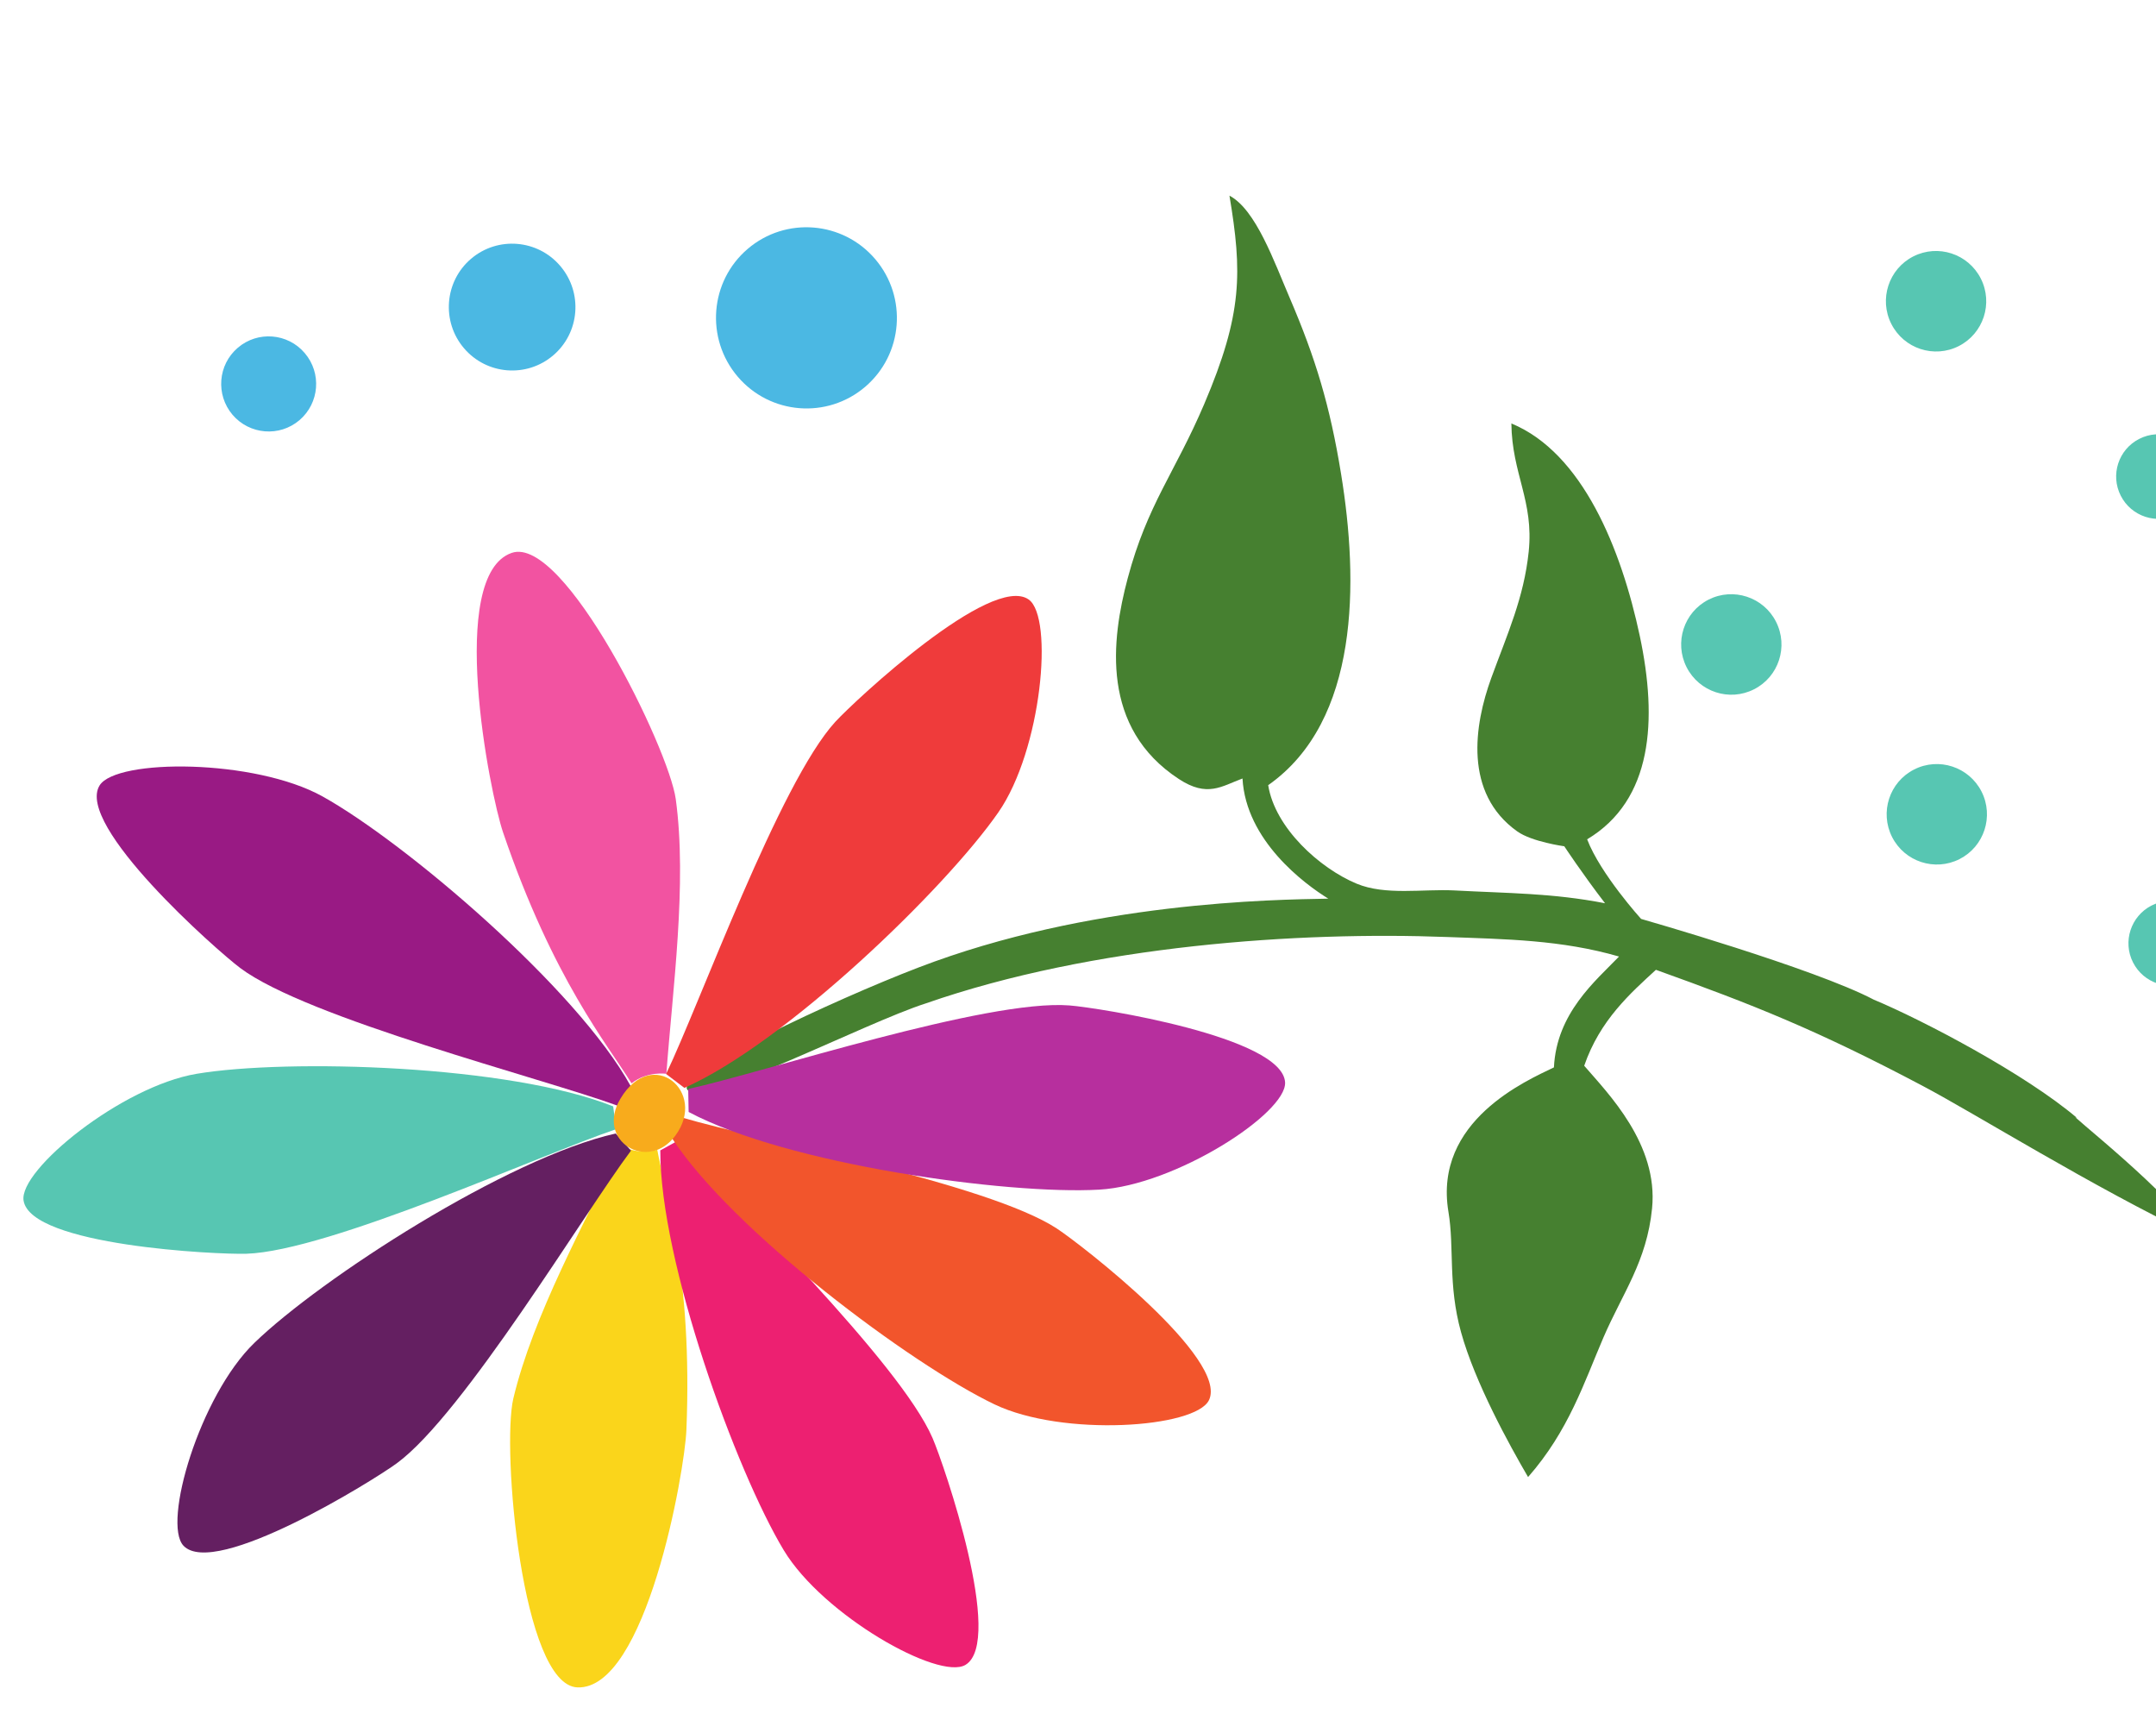
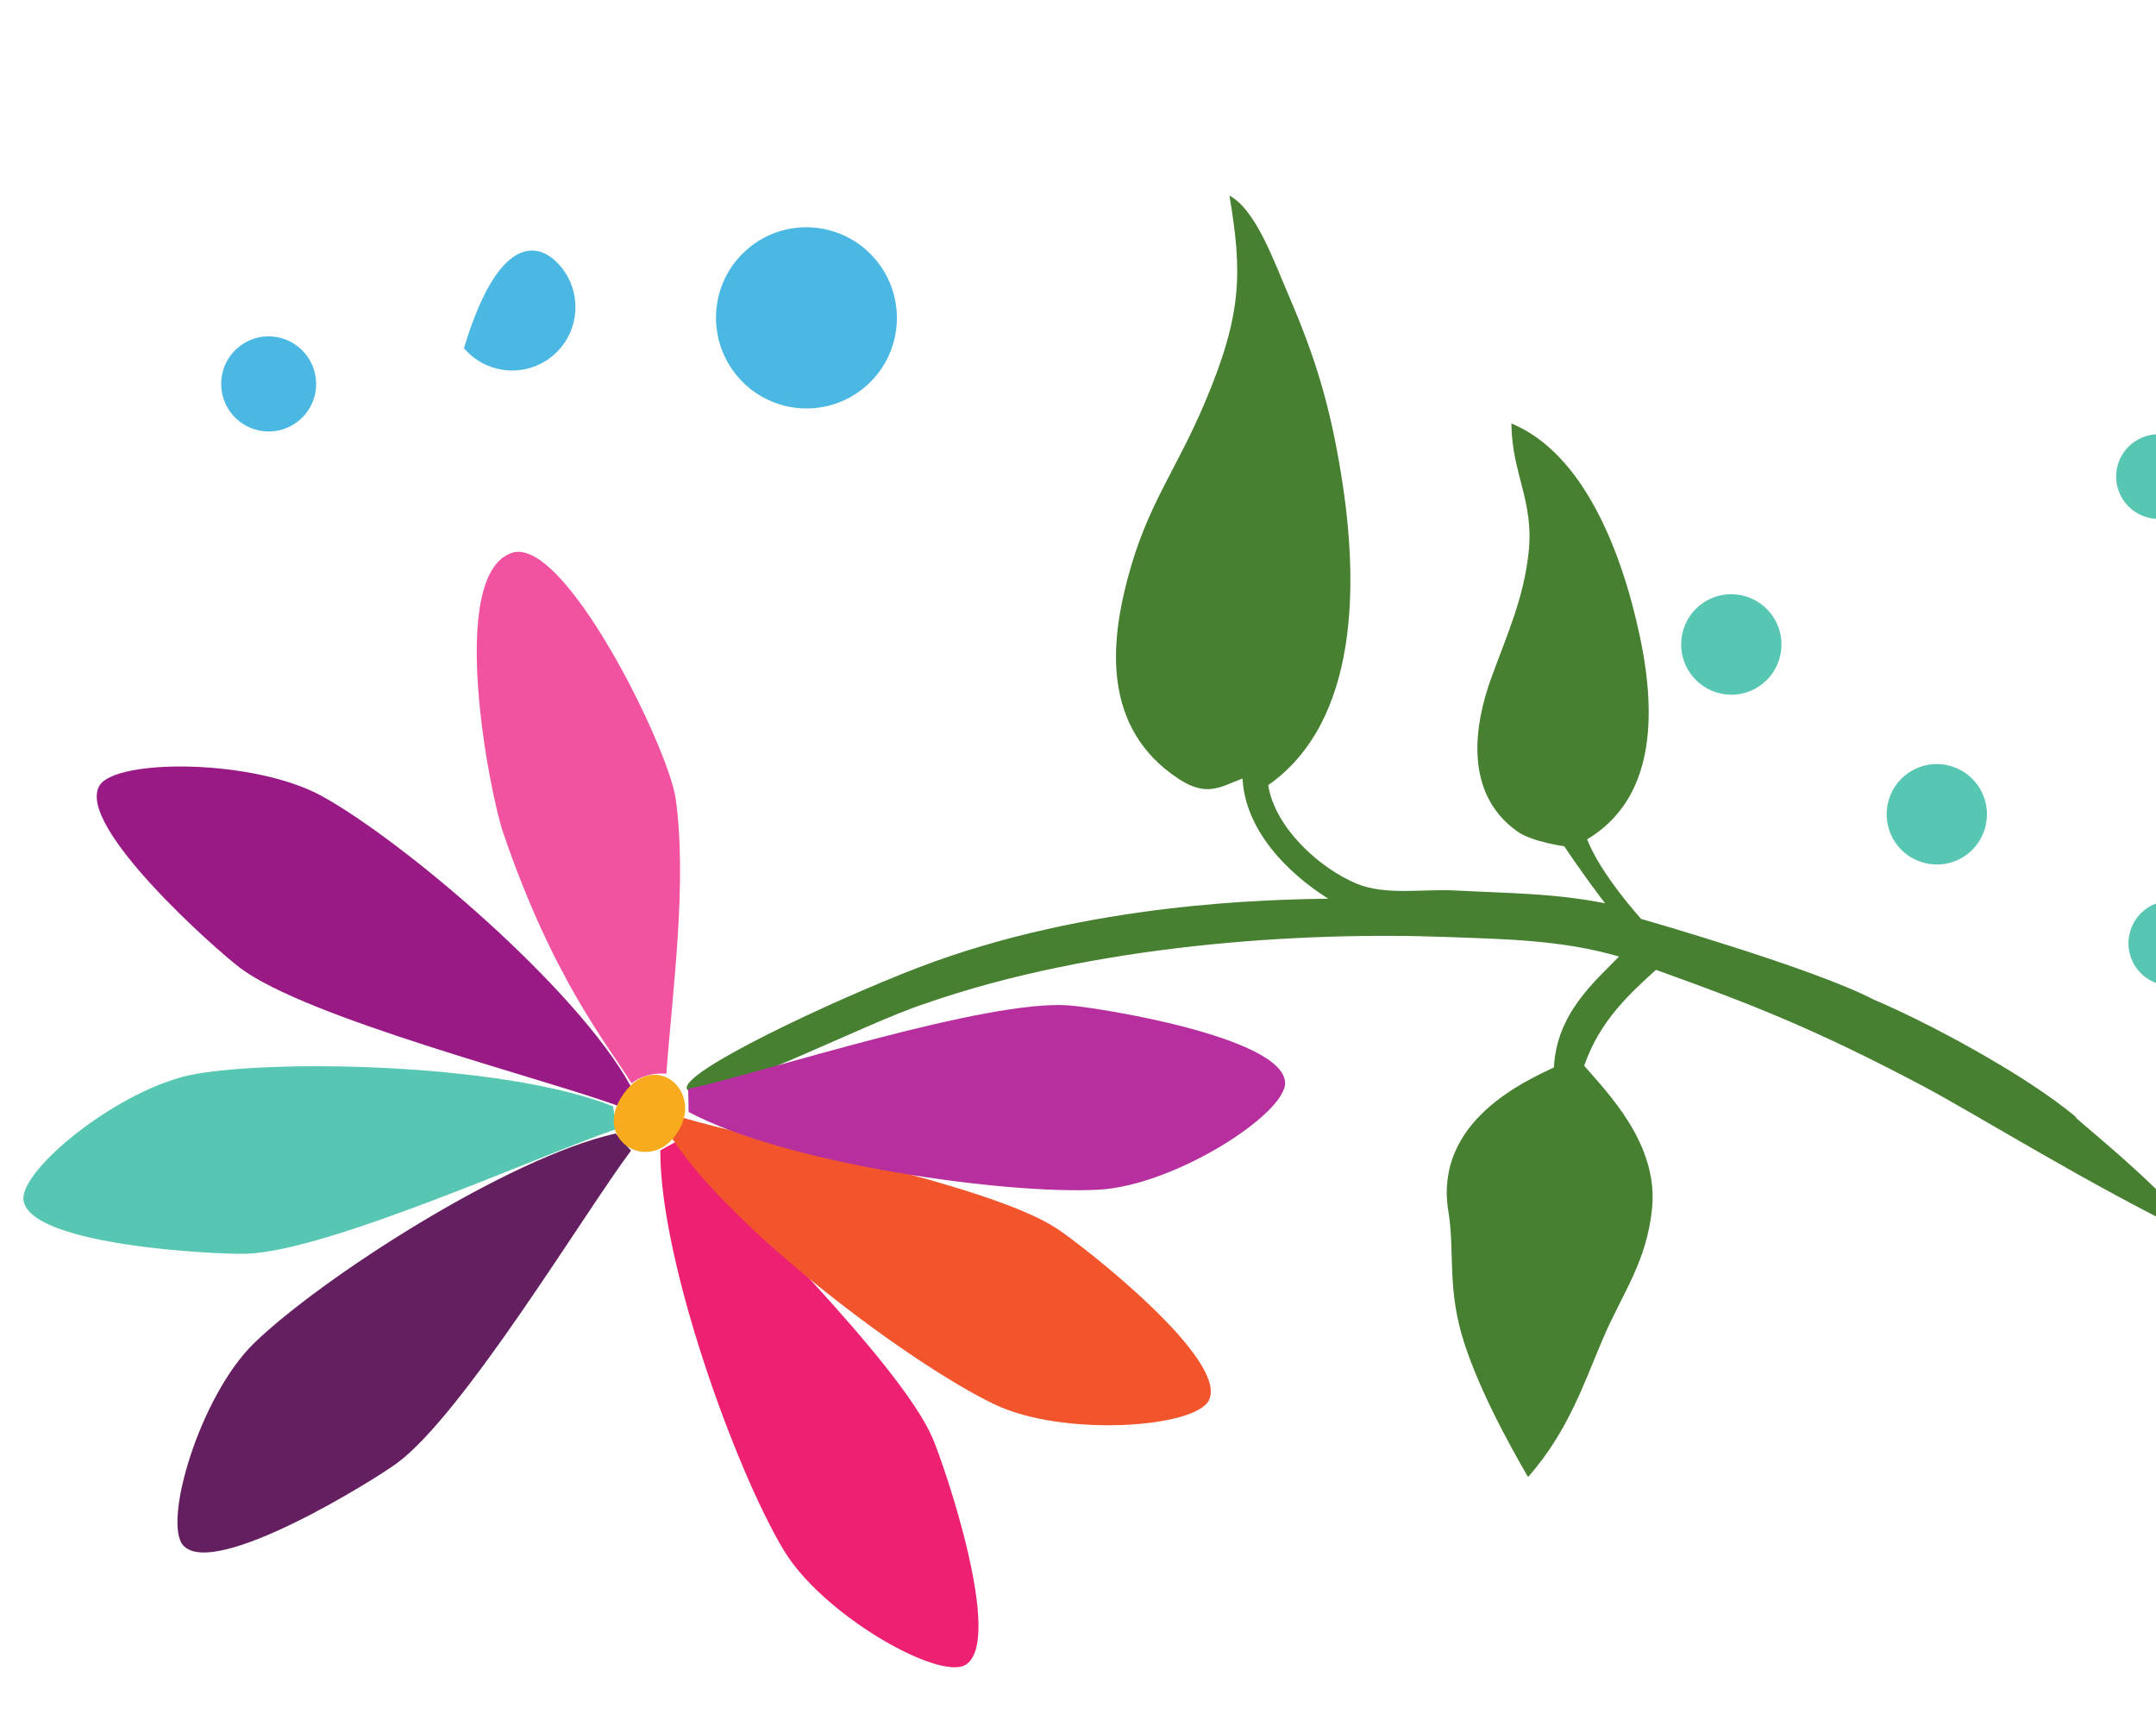
<svg xmlns="http://www.w3.org/2000/svg" width="229" height="182" viewBox="0 0 229 182" fill="none">
  <path d="M175.883 102.985C186.256 106.706 192.942 109.355 204.193 115.298C209.697 118.198 222.44 126.145 233.137 131.22C231.281 127.222 218.729 117.471 220.64 118.739C215.093 114.016 204.176 108.301 199.017 106.15C192.724 102.835 174.31 97.579 174.31 97.579C174.31 97.579 169.996 92.822 168.578 89.127C175.545 84.957 176.066 76.469 174.172 67.539C172.2 58.278 168.083 48.082 160.531 44.967C160.588 50.327 162.937 53.179 162.37 58.593C161.856 63.484 160.133 67.241 158.396 71.994C156.576 76.993 155.457 84.228 161.153 88.285C162.727 89.402 166.149 89.865 166.149 89.865C166.149 89.865 168.031 92.724 170.481 95.917C164.924 94.832 160.266 94.865 154.436 94.553C151.122 94.387 147.165 95.113 144.09 93.835C140.164 92.198 135.427 87.924 134.701 83.378C144.424 76.552 144.306 61.745 142.444 50.339C141.264 43.078 139.731 38.033 136.984 31.627C135.337 27.799 133.396 22.259 130.587 20.776C131.938 28.892 132.008 33.284 127.904 42.913C124.788 50.22 121.872 53.556 119.781 61.401C118.027 67.975 116.894 77.292 125.224 82.731C128.241 84.703 129.741 83.497 131.972 82.668C132.338 89.26 138.538 93.859 141.087 95.428C135.297 95.534 115.738 95.755 97.527 102.75C88.517 106.207 72.016 113.93 72.979 115.669C74.181 117.838 91.743 108.653 98.358 106.542C116.162 100.345 138.061 98.906 153.696 99.5C159.893 99.731 165.833 99.797 171.966 101.574C169.452 104.18 165.33 107.584 165.051 113.346C162.185 114.737 152.23 119.006 153.847 128.688C154.489 132.531 153.777 136.371 155.182 141.455C156.665 146.815 160.295 153.403 162.305 156.848C166.622 151.932 168.254 146.807 170.303 142.042C172.332 137.325 174.916 133.968 175.475 128.316C176.156 121.503 170.803 116.113 168.267 113.172C169.935 108.312 173.212 105.442 175.883 102.985Z" fill="#468030" />
-   <path d="M65.993 121.683C62.138 129.806 56.625 139.684 54.523 148.509C53.275 153.786 55.427 178.951 61.329 179.184C68.62 179.471 72.727 156.3 72.906 151.853C73.584 135.363 70.67 126.811 69.81 122.085C67.754 122.705 65.993 121.683 65.993 121.683Z" fill="#FAD51B" />
  <path d="M70.779 114.027C71.436 105.062 73.006 93.846 71.776 84.855C71.039 79.485 59.931 56.786 54.354 58.711C47.453 61.085 52.003 84.182 53.433 88.392C58.76 104.017 64.562 110.939 67.078 115.041C68.768 113.714 70.779 114.027 70.779 114.027Z" fill="#F253A1" />
  <path d="M66.985 115.325C61.263 104.943 43.022 89.446 34.261 84.574C27.058 80.57 12.363 80.541 10.581 83.402C7.954 87.62 23.012 100.914 25.51 102.789C32.65 108.147 57.606 114.49 65.597 117.411L66.985 115.325Z" fill="#991A84" />
  <path d="M65.13 117.489C54.157 113.086 30.556 112.402 20.886 114.027C12.933 115.356 1.973 124.245 2.505 127.496C3.276 132.288 23.076 133.229 26.154 133.136C34.94 132.863 57.611 122.542 65.442 119.909L65.13 117.489Z" fill="#57C6B2" />
  <path d="M65.397 120.363C53.874 122.956 34.054 135.786 27.01 142.608C21.215 148.218 17.221 161.764 19.493 164.143C22.837 167.655 39.68 157.201 42.159 155.376C49.238 150.177 62.066 128.792 67.022 122.184L65.397 120.363Z" fill="#641F61" />
  <path d="M70.134 122.16C70.094 133.99 78.178 156.212 83.251 164.624C87.423 171.534 99.719 178.477 102.545 176.794C106.708 174.314 100.273 155.532 99.051 152.706C95.557 144.627 77.601 127.305 72.265 120.983L70.134 122.16Z" fill="#ED2071" />
  <path d="M71.359 120.84C77.825 130.753 96.775 144.886 105.629 149.128C112.9 152.606 126.977 151.643 128.411 148.681C130.523 144.319 114.848 132.159 112.267 130.467C104.921 125.639 80.418 121.042 72.499 118.687L71.359 120.84Z" fill="#F2552C" />
  <path d="M73.143 118.079C83.573 123.643 106.967 126.887 116.755 126.328C124.807 125.871 136.661 118.229 136.496 114.941C136.243 110.098 116.657 107.004 113.591 106.767C104.832 106.073 81.169 113.87 73.098 115.639L73.143 118.079Z" fill="#B72F9E" />
-   <path d="M72.691 115.522C83.495 110.739 100.457 94.315 106.046 86.254C110.644 79.627 111.947 65.56 109.261 63.661C105.301 60.87 90.801 74.388 88.72 76.652C82.787 83.137 74.329 106.6 70.748 114.046L72.691 115.522Z" fill="#EF3B3B" />
  <path d="M65.905 116.659C63.2 121.18 68.848 124.519 71.742 120.578C75.159 115.941 69.283 111.013 65.905 116.659Z" fill="#F8AB1C" />
  <path d="M226.562 102.205C227.687 104.418 230.388 105.297 232.596 104.177C234.807 103.051 235.685 100.348 234.563 98.137C233.439 95.927 230.737 95.038 228.524 96.16C226.324 97.285 225.436 99.992 226.562 102.205Z" fill="#57C6B2" />
  <path d="M225.256 52.638C226.38 54.854 229.081 55.734 231.286 54.614C233.497 53.495 234.378 50.79 233.252 48.574C232.125 46.359 229.429 45.478 227.225 46.603C225.011 47.723 224.131 50.431 225.256 52.638Z" fill="#57C6B2" />
  <path d="M200.969 88.883C202.301 91.51 205.51 92.559 208.135 91.226C210.751 89.897 211.799 86.684 210.47 84.057C209.132 81.429 205.925 80.379 203.304 81.714C200.685 83.044 199.638 86.256 200.969 88.883Z" fill="#57C6B2" />
-   <path d="M200.89 34.401C202.225 37.033 205.435 38.081 208.057 36.747C210.671 35.414 211.726 32.203 210.389 29.575C209.054 26.946 205.845 25.898 203.22 27.23C200.605 28.562 199.555 31.775 200.89 34.401Z" fill="#57C6B2" />
  <path d="M179.143 70.851C180.481 73.482 183.687 74.526 186.305 73.195C188.932 71.865 189.975 68.652 188.64 66.023C187.312 63.395 184.095 62.346 181.475 63.674C178.854 65.008 177.809 68.219 179.143 70.851Z" fill="#57C6B2" />
  <path d="M91.895 41.077C87.86 44.521 81.796 44.037 78.351 39.991C74.907 35.942 75.382 29.873 79.418 26.428C83.456 22.985 89.519 23.47 92.962 27.516C96.408 31.564 95.932 37.631 91.895 41.077Z" fill="#4BB8E3" />
-   <path d="M58.763 37.734C55.938 40.146 51.691 39.809 49.279 36.974C46.874 34.146 47.206 29.892 50.031 27.481C52.858 25.072 57.103 25.415 59.509 28.243C61.922 31.075 61.587 35.323 58.763 37.734Z" fill="#4BB8E3" />
+   <path d="M58.763 37.734C55.938 40.146 51.691 39.809 49.279 36.974C52.858 25.072 57.103 25.415 59.509 28.243C61.922 31.075 61.587 35.323 58.763 37.734Z" fill="#4BB8E3" />
  <path d="M31.811 44.615C29.692 46.424 26.505 46.162 24.701 44.048C22.892 41.92 23.142 38.731 25.262 36.925C27.381 35.116 30.564 35.37 32.37 37.496C34.184 39.619 33.927 42.807 31.811 44.615Z" fill="#4BB8E3" />
</svg>